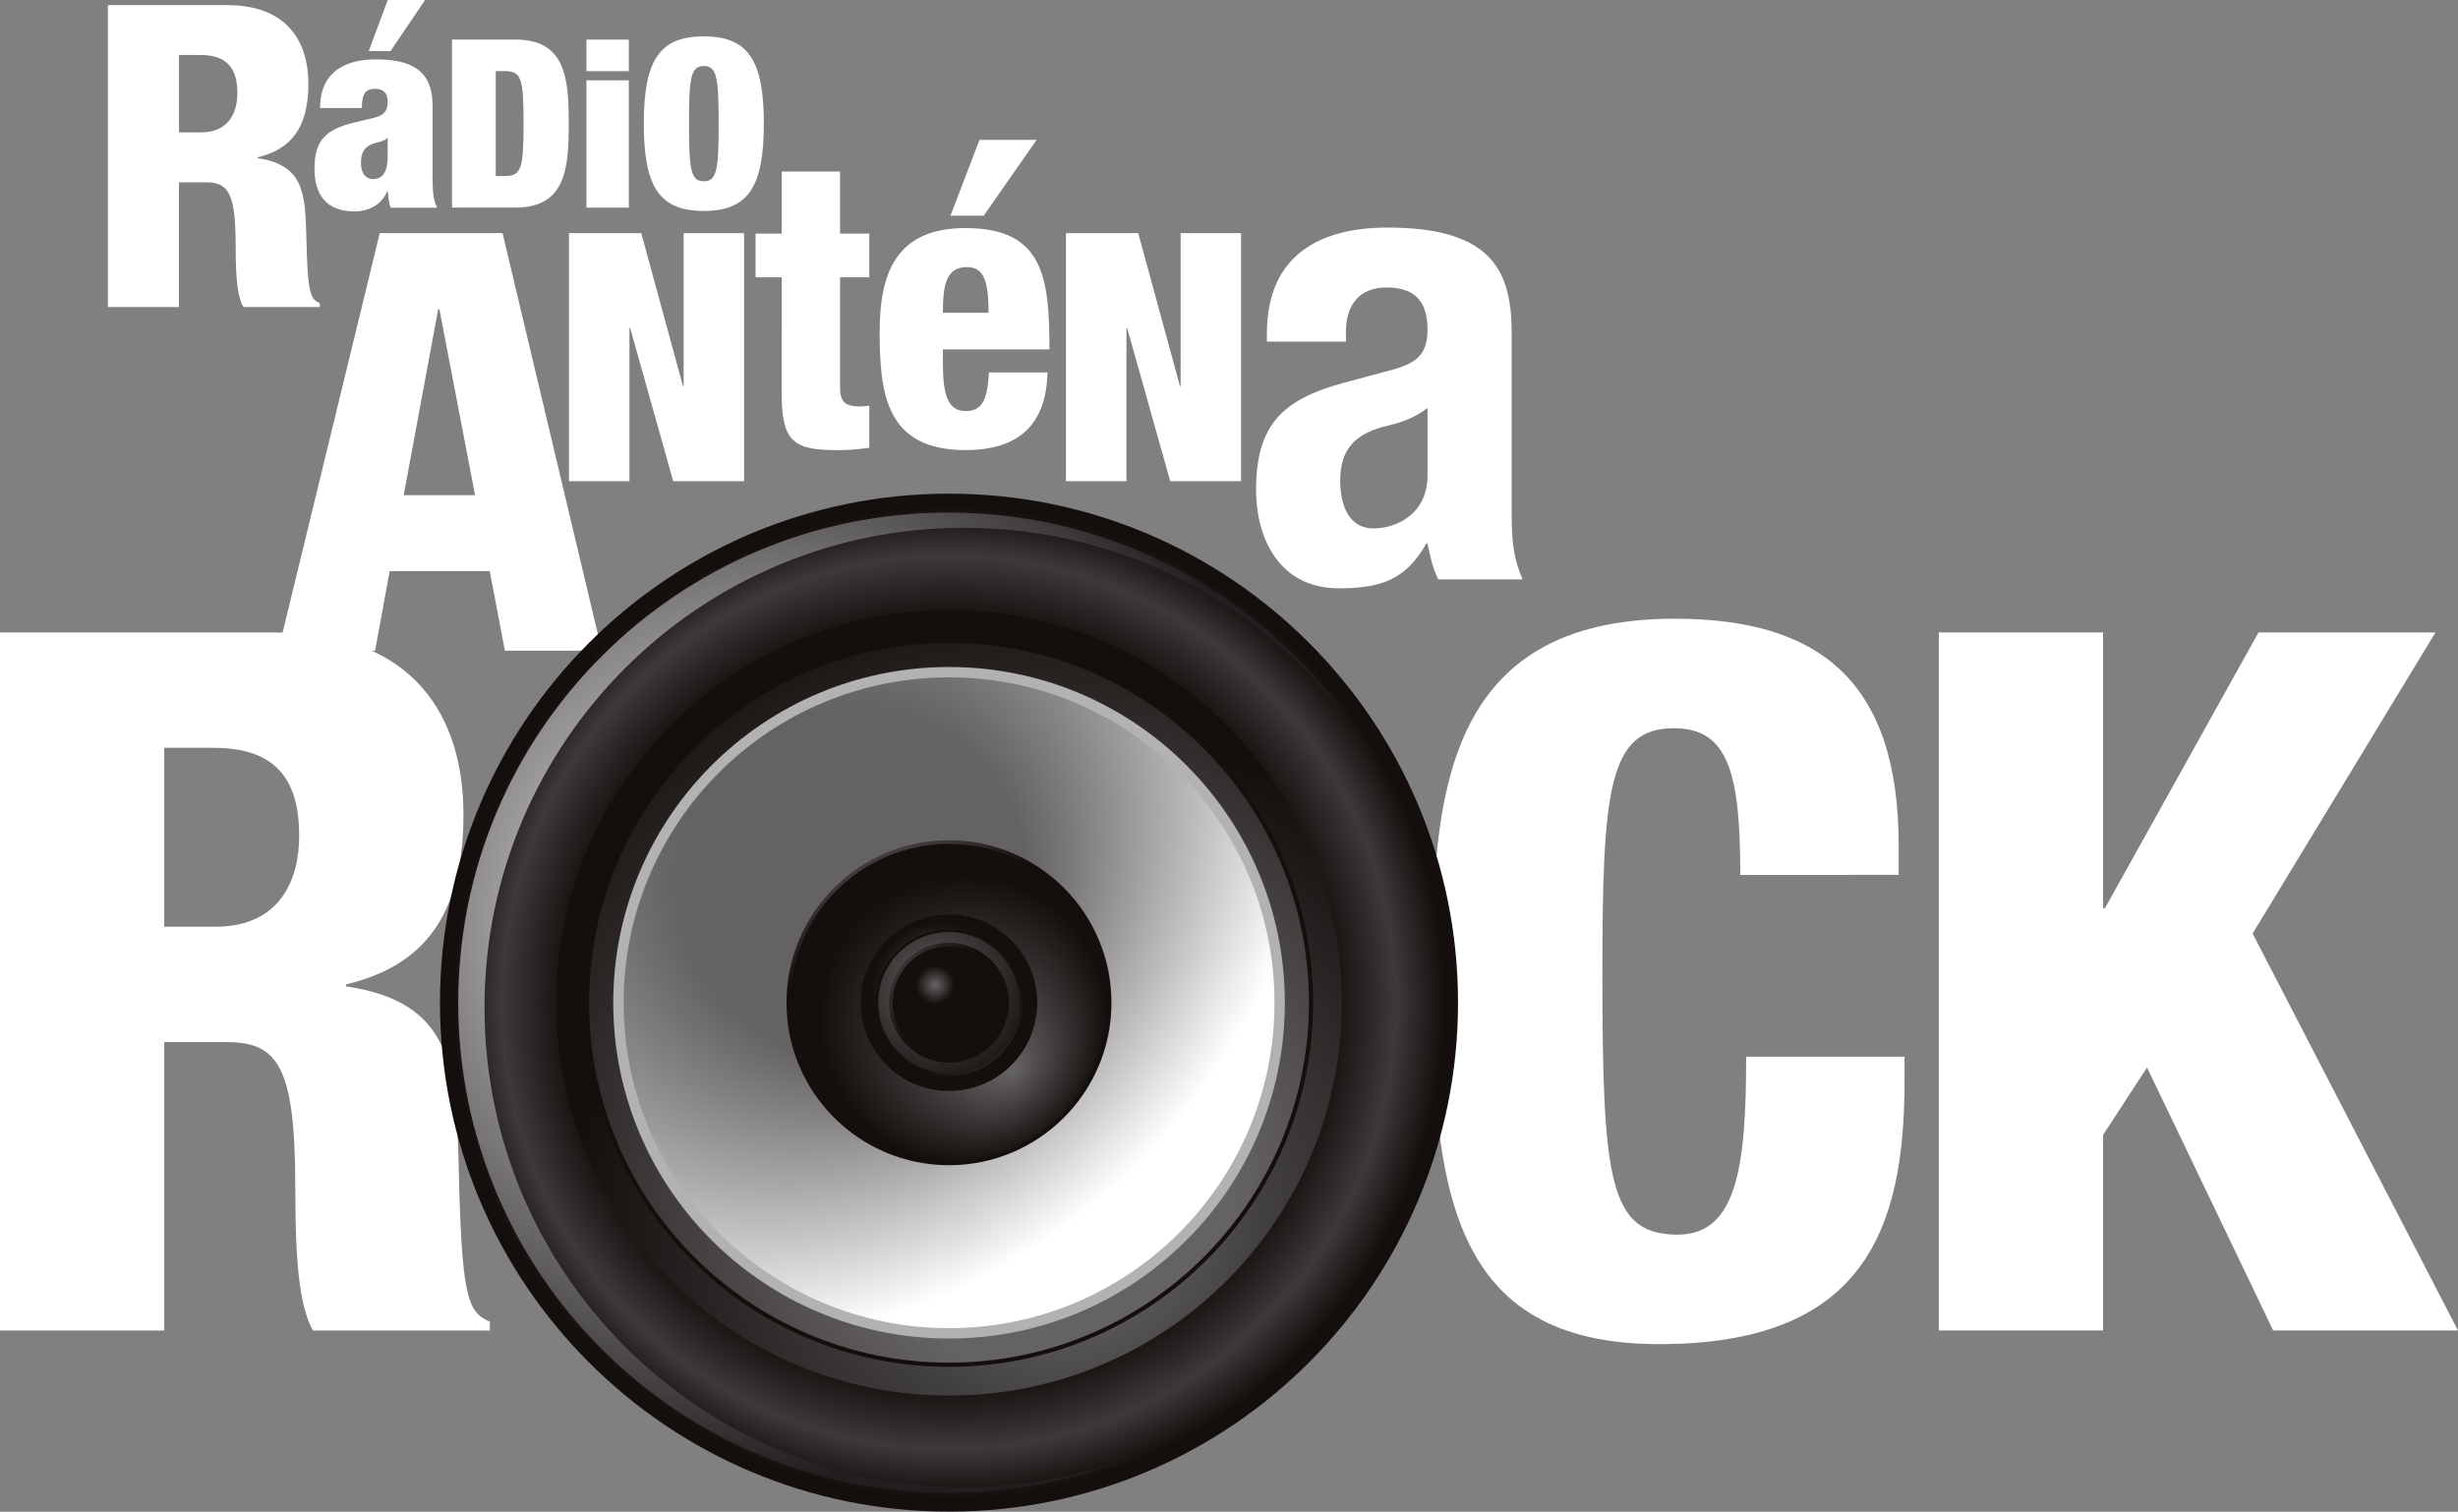
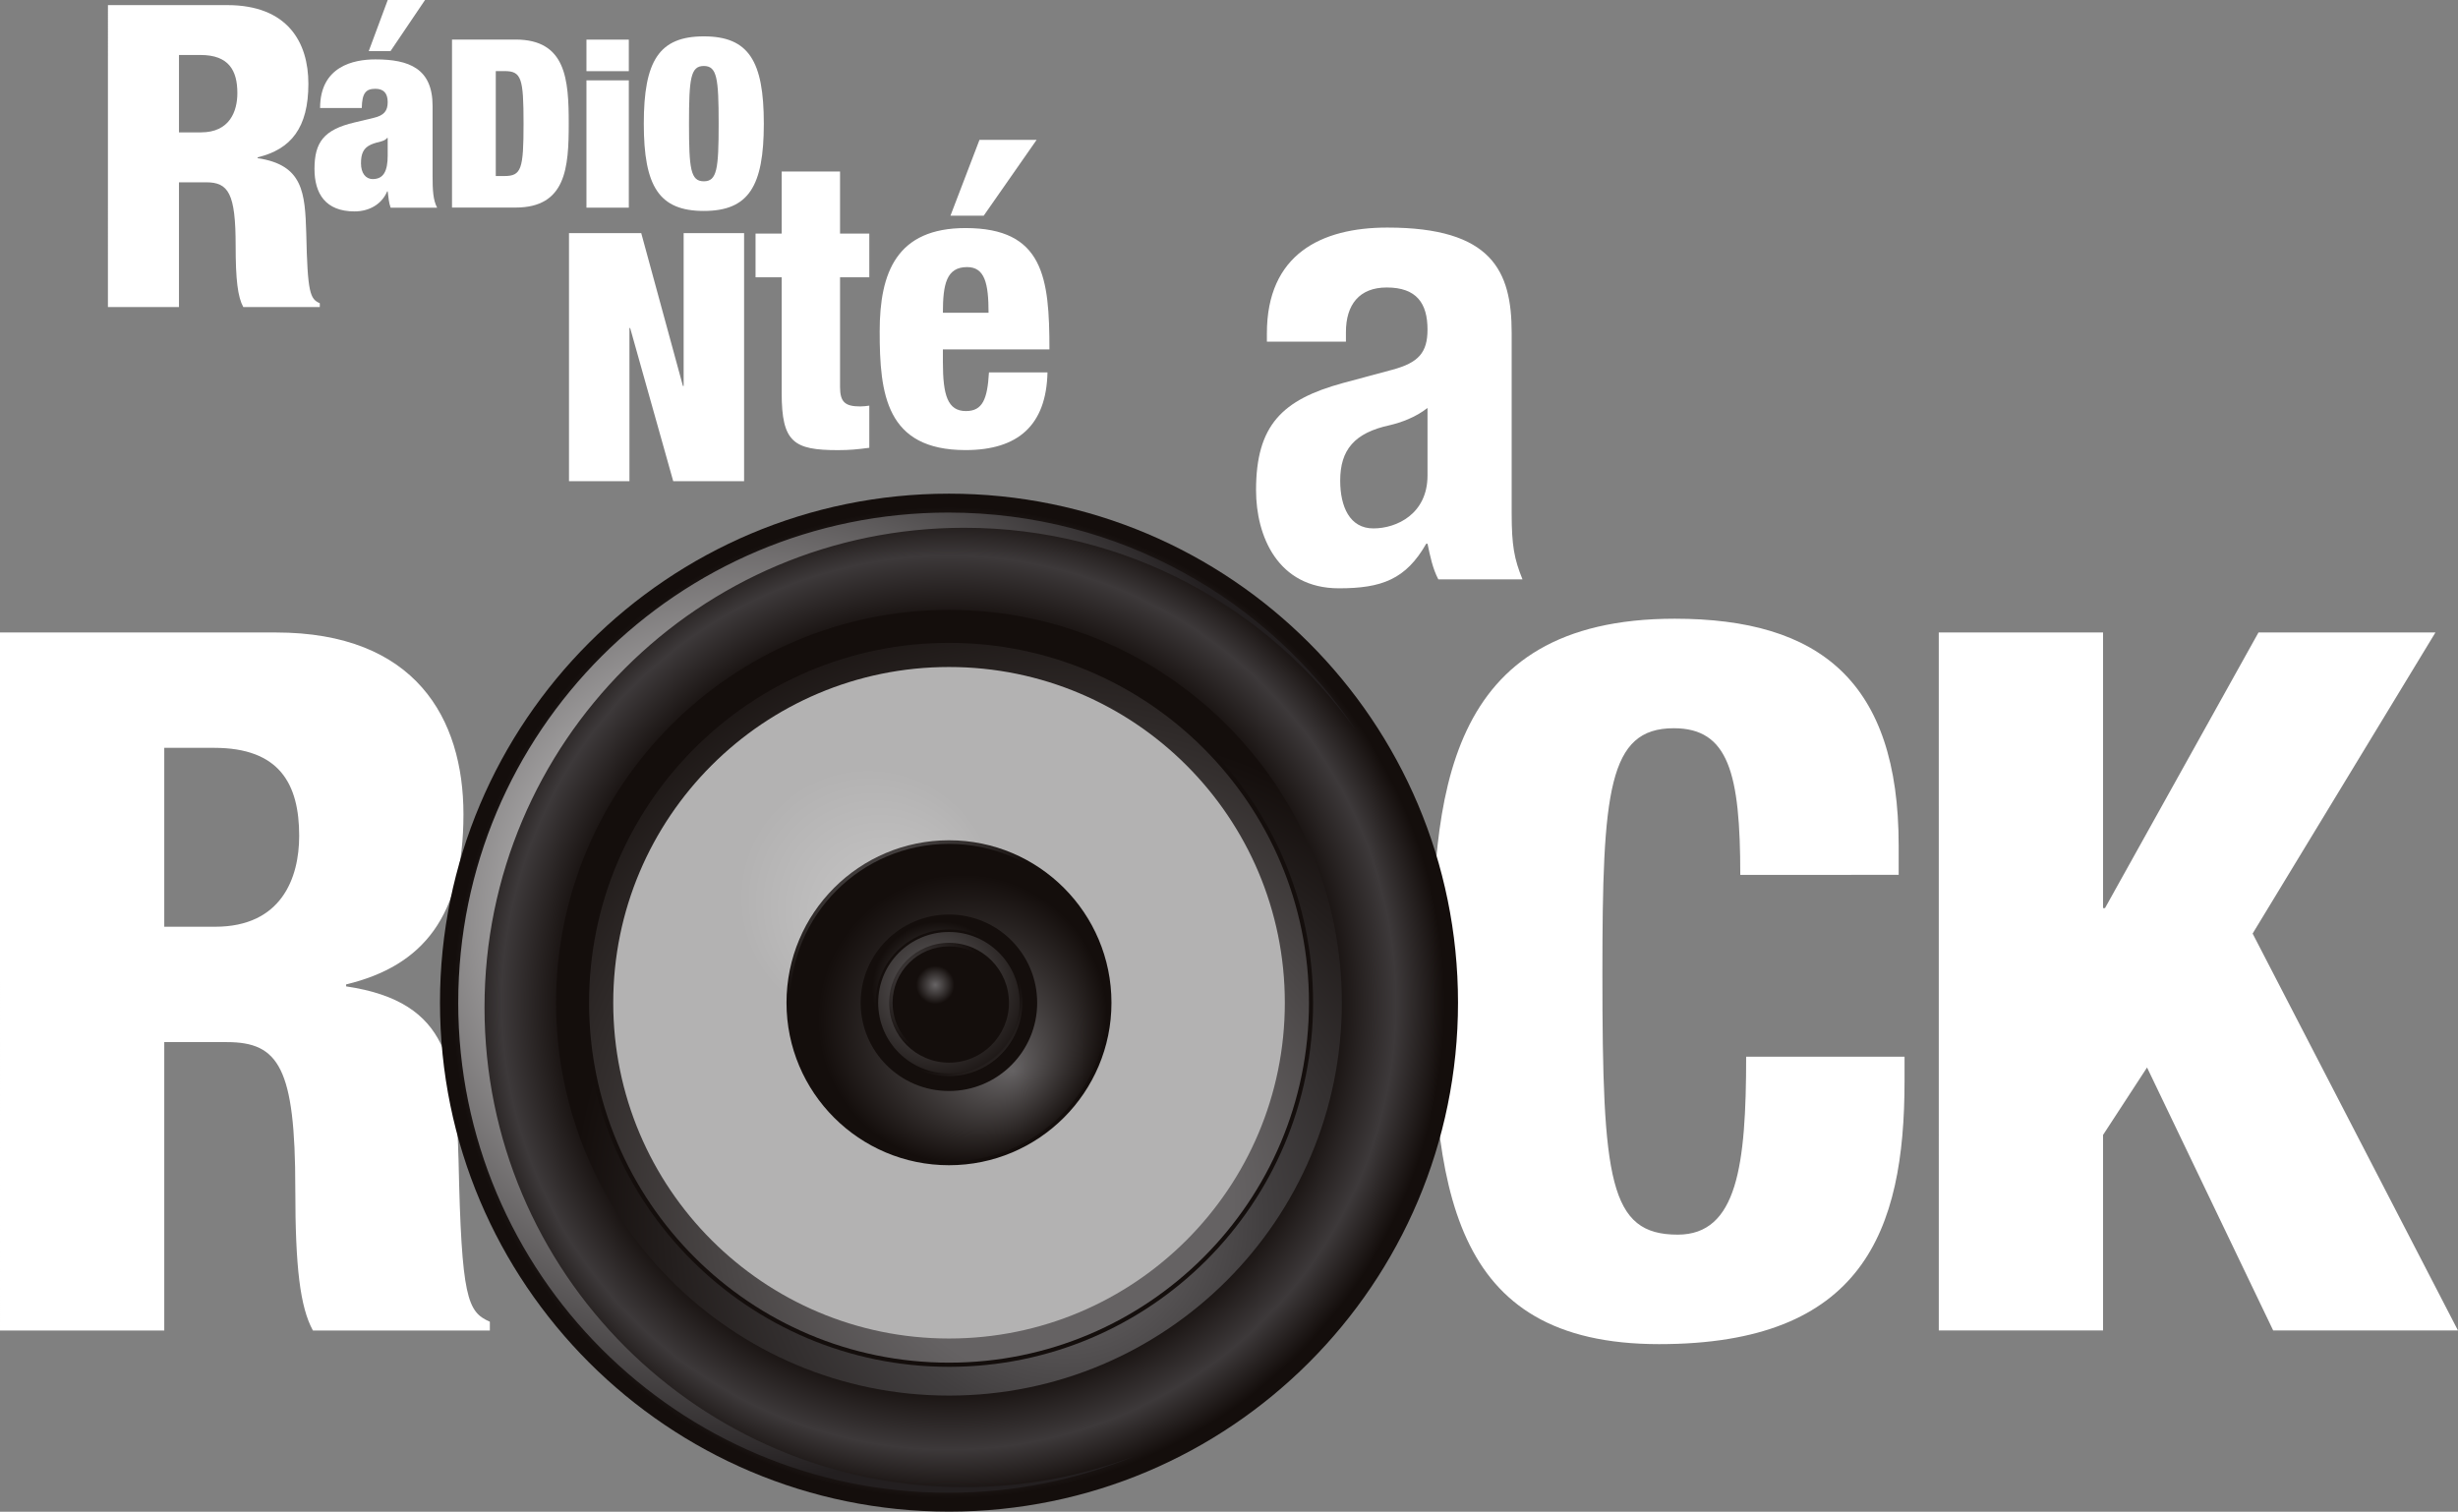
<svg xmlns="http://www.w3.org/2000/svg" width="600" height="369.06" version="1.1" viewBox="0 0 158.75 97.647">
  <rect x="0" y="0" width="158.75" height="97.647" fill="#808080" stroke="none" />
  <defs>
    <radialGradient id="m" cx="0" cy="0" r="1" gradientTransform="matrix(32.023 0 0 32.023 124.03 225.26)" gradientUnits="userSpaceOnUse">
      <stop stop-color="#140e0c" offset="0" />
      <stop stop-color="#140e0c" offset=".767" />
      <stop stop-color="#3d393a" offset=".902" />
      <stop stop-color="#140e0c" offset="1" />
    </radialGradient>
    <radialGradient id="l" cx="0" cy="0" r="1" gradientTransform="matrix(36.213 0 0 36.213 111.34 219.78)" gradientUnits="userSpaceOnUse">
      <stop stop-color="#fff" offset="0" />
      <stop stop-color="#231f20" offset="1" />
    </radialGradient>
    <radialGradient id="k" cx="0" cy="0" r="1" gradientTransform="matrix(78.706 0 0 78.706 131.46 239.31)" gradientUnits="userSpaceOnUse">
      <stop stop-color="#656263" offset="0" />
      <stop stop-color="#656263" offset=".006" />
      <stop stop-color="#656263" offset=".05" />
      <stop stop-color="#423f40" offset=".166" />
      <stop stop-color="#140e0c" offset=".405" />
      <stop stop-color="#140e0c" offset="1" />
    </radialGradient>
    <radialGradient id="j" cx="0" cy="0" r="1" gradientTransform="matrix(50.394 0 0 50.394 130.84 238.13)" gradientUnits="userSpaceOnUse">
      <stop stop-color="#656263" offset="0" />
      <stop stop-color="#656263" offset=".006" />
      <stop stop-color="#656263" offset=".23" />
      <stop stop-color="#140e0c" offset=".822" />
      <stop stop-color="#140e0c" offset="1" />
    </radialGradient>
    <radialGradient id="i" cx="0" cy="0" r="1" fx=".346" fy=".357" gradientTransform="matrix(41.721 0 0 41.721 107.22 206.51)" gradientUnits="userSpaceOnUse">
      <stop stop-color="#cbcaca" offset="0" />
      <stop stop-color="#b3b2b2" offset=".201" />
      <stop stop-color="#b3b2b2" offset="1" />
    </radialGradient>
    <radialGradient id="h" cx="0" cy="0" r="1" fx=".346" fy=".357" gradientTransform="matrix(40.434 0 0 40.434 107.74 207.09)" gradientUnits="userSpaceOnUse">
      <stop stop-color="#656263" offset="0" />
      <stop stop-color="#656263" offset=".006" />
      <stop stop-color="#656263" offset=".279" />
      <stop stop-color="#fff" offset="1" />
    </radialGradient>
    <radialGradient id="g" cx="0" cy="0" r="1" fx=".346" fy=".357" gradientTransform="matrix(11.096 0 0 11.096 119.23 216.95)" gradientUnits="userSpaceOnUse">
      <stop stop-color="#656263" offset="0" />
      <stop stop-color="#656263" offset=".006" />
      <stop stop-color="#140e0c" offset=".833" />
      <stop stop-color="#140e0c" offset="1" />
    </radialGradient>
    <radialGradient id="f" cx="0" cy="0" r="1" fx=".346" fy=".357" gradientTransform="matrix(11.22 0 0 11.22 124.26 225.64)" gradientUnits="userSpaceOnUse">
      <stop stop-color="#656263" offset="0" />
      <stop stop-color="#656263" offset=".006" />
      <stop stop-color="#140e0c" offset=".833" />
      <stop stop-color="#140e0c" offset="1" />
    </radialGradient>
    <radialGradient id="e" cx="0" cy="0" r="1" gradientTransform="matrix(2.768 4.488 -4.488 2.768 123.46 224.4)" gradientUnits="userSpaceOnUse">
      <stop stop-color="#656263" offset="0" />
      <stop stop-color="#656263" offset=".006" />
      <stop stop-color="#140e0c" offset=".833" />
      <stop stop-color="#140e0c" offset="1" />
    </radialGradient>
    <radialGradient id="d" cx="0" cy="0" r="1" gradientTransform="matrix(8.586 0 0 8.586 123.07 224.18)" gradientUnits="userSpaceOnUse">
      <stop stop-color="#140e0c" offset="0" />
      <stop stop-color="#140e0c" offset=".239" />
      <stop stop-color="#140e0c" offset=".636" />
      <stop stop-color="#656263" offset="1" />
    </radialGradient>
    <radialGradient id="c" cx="0" cy="0" r="1" gradientTransform="matrix(8.291 0 0 8.291 123.1 224.21)" gradientUnits="userSpaceOnUse">
      <stop stop-color="#656263" offset="0" />
      <stop stop-color="#656263" offset=".006" />
      <stop stop-color="#140e0c" offset=".833" />
      <stop stop-color="#140e0c" offset="1" />
    </radialGradient>
    <radialGradient id="b" cx="0" cy="0" r="1" gradientTransform="matrix(11.306 0 0 11.306 122.5 224.17)" gradientUnits="userSpaceOnUse">
      <stop stop-color="#565253" offset="0" />
      <stop stop-color="#140e0c" offset=".349" />
      <stop stop-color="#140e0c" offset="1" />
    </radialGradient>
    <radialGradient id="a" cx="0" cy="0" r="1" gradientTransform="matrix(4.291 0 0 4.291 123.15 224.11)" gradientUnits="userSpaceOnUse">
      <stop stop-color="#656263" offset="0" />
      <stop stop-color="#656263" offset=".006" />
      <stop stop-color="#140e0c" offset=".289" />
      <stop stop-color="#140e0c" offset="1" />
    </radialGradient>
  </defs>
  <g transform="translate(-62.744 -160.49)">
    <g fill="#fff">
      <path d="m73.353 220.35h3.284c4.293 0 5.43-3.157 5.43-5.872 0-3.348-1.262-5.684-5.494-5.684h-3.22zm-10.609-19.007h17.807c9.03 0 12.125 5.556 12.125 11.745 0 6.567-2.589 9.788-7.578 10.987v0.127c6.82 1.009 7.073 5.178 7.262 11.241 0.19 8.902 0.569 9.787 2.021 10.419v0.568h-11.429c-0.821-1.515-1.136-4.042-1.136-9.156 0-7.83-1.074-9.472-4.421-9.472h-4.042v18.628h-10.609z" />
      <path d="m175.14 217c0-6.567-0.759-9.472-4.295-9.472-4.231 0-4.61 4.042-4.61 15.85 0 13.388 0.444 16.86 4.864 16.86 3.852 0 4.42-4.483 4.42-11.494h10.23v1.58c0 9.724-2.715 16.986-15.85 16.986-13.577 0-14.65-10.167-14.65-23.743 0-11.557 0.694-23.113 15.66-23.113 9.346 0 14.461 4.042 14.461 14.65v1.894z" />
      <path d="m187.96 201.34h10.609v17.807h0.126l9.915-17.807h11.429l-11.809 19.45 13.262 25.638h-11.934l-8.147-16.987-2.841 4.357v12.63h-10.609z" />
-       <path d="m91.122 180.46h-0.076l-2.229 12.012h4.608zm-3.853-4.91h7.933l6.409 26.968h-6.258l-0.982-5.137h-6.459l-0.944 5.137h-6.257z" />
      <path d="m113.23 178.4h-1.689v-2.824h1.689v-4.007h3.768v4.007h1.89v2.824h-1.89v7.082c0 0.982 0.327 1.26 1.31 1.26 0.176 0 0.404-0.026 0.58-0.051v2.723c-0.781 0.101-1.247 0.151-2.029 0.151-2.848 0-3.63-0.504-3.63-3.68z" />
      <path d="m126.59 180.69c0-1.915-0.252-2.948-1.386-2.948-1.336 0-1.563 1.109-1.563 2.948zm-2.949 2.369v0.831c0 2.118 0.303 3.151 1.488 3.151 1.083 0 1.386-0.781 1.487-2.495h3.78c-0.076 3.402-1.89 5.016-5.293 5.016-5.141 0-5.545-3.63-5.545-7.662 0-3.832 1.109-6.679 5.545-6.679 5.042 0 5.419 3.201 5.419 7.838z" />
-       <path d="m131.59 175.55h4.667l2.692 9.872h0.046v-9.872h3.904v16.02h-4.577l-2.782-9.894h-0.045v9.894h-3.905z" />
      <path d="m99.492 175.55h4.667l2.692 9.872h0.046v-9.872h3.904v16.02h-4.577l-2.782-9.894h-0.045v9.894h-3.905z" />
      <path d="m154.94 186.84c-0.781 0.617-1.729 0.946-2.429 1.112-2.305 0.494-3.21 1.605-3.21 3.581 0 1.687 0.617 3.088 2.141 3.088 1.523 0 3.498-0.947 3.498-3.418zm-10.374-4.281v-0.535c0-5.106 3.5-6.835 7.781-6.835 6.752 0 8.028 2.799 8.028 6.793v11.65c0 2.099 0.164 2.964 0.7 4.282h-5.435c-0.37-0.699-0.535-1.523-0.7-2.306h-0.082c-1.317 2.306-2.881 2.882-5.64 2.882-3.952 0-5.352-3.375-5.352-6.339 0-4.199 1.689-5.846 5.6-6.917l3.211-0.864c1.688-0.454 2.263-1.112 2.263-2.594 0-1.688-0.699-2.717-2.635-2.717-1.769 0-2.634 1.112-2.634 2.882v0.618z" />
      <path d="m124.13 174.42 1.874-4.897h3.691l-3.417 4.897z" />
      <path d="m87.783 170.52v-1.121h-0.035c-0.19 0.258-0.587 0.224-1.052 0.432-0.484 0.224-0.638 0.586-0.638 1.208 0 0.621 0.294 1.017 0.759 1.017 0.691 0 0.967-0.5 0.967-1.535m0.189 3.382c-0.12-0.328-0.138-0.656-0.189-1.052h-0.035c-0.345 0.828-1.156 1.294-2.106 1.294-1.881 0-2.588-1.157-2.588-2.744 0-1.725 0.604-2.536 2.588-3.003l1.226-0.293c0.673-0.156 0.914-0.449 0.914-1.018 0-0.57-0.259-0.862-0.794-0.862-0.604 0-0.862 0.257-0.88 1.242h-2.692c0-2.692 2.157-3.141 3.572-3.141 2.175 0 3.693 0.587 3.693 3.003v4.555c0 0.88 0.035 1.536 0.294 2.02z" />
      <path d="m94.764 171.86h0.563c1.093 0 1.23-0.457 1.23-3.389 0-2.934-0.137-3.389-1.23-3.389h-0.563zm-2.827-8.815h4.103c3.268 0 3.436 2.584 3.436 5.426 0 2.841-0.168 5.426-3.436 5.426h-4.103z" />
      <path d="m100.62 165.68h2.736v8.223h-2.736zm0-2.63h2.736v2.037h-2.736z" />
      <path d="m108.2 172.2c0.851 0 0.958-0.79 0.958-3.724 0-2.932-0.107-3.724-0.958-3.724-0.851 0-0.957 0.791-0.957 3.724 0 2.933 0.106 3.724 0.957 3.724m0-9.361c2.889 0 3.876 1.58 3.876 5.637 0 4.058-0.987 5.639-3.876 5.639-2.888 0-3.876-1.581-3.876-5.639 0-4.057 0.988-5.637 3.876-5.637" />
      <path d="m74.304 169.04h1.421c1.857 0 2.349-1.365 2.349-2.54 0-1.447-0.546-2.458-2.377-2.458h-1.393zm-4.589-8.22h7.702c3.905 0 5.244 2.403 5.244 5.08 0 2.84-1.119 4.234-3.277 4.752v0.054c2.949 0.438 3.059 2.24 3.14 4.862 0.082 3.85 0.247 4.234 0.874 4.507v0.246h-4.943c-0.355-0.655-0.492-1.749-0.492-3.96 0-3.387-0.464-4.096-1.912-4.096h-1.748v8.057h-4.589z" />
      <path d="m86.56 163.79 1.226-3.3h2.409l-2.229 3.3z" />
    </g>
    <path d="m156.91 225.25c0 18.158-14.719 32.879-32.874 32.879-18.155 0-32.876-14.721-32.876-32.879 0-18.154 14.721-32.873 32.876-32.873 18.154 0 32.874 14.719 32.874 32.873" fill="#140e0c" />
    <path d="m92.013 225.25c0 17.687 14.339 32.027 32.024 32.027 17.683 0 32.021-14.34 32.021-32.027 0-17.684-14.337-32.02-32.021-32.02-17.684 0-32.024 14.335-32.024 32.02" fill="url(#m)" />
    <path d="m92.339 225.25c0 17.484 14.175 31.66 31.656 31.66 4.279 0 8.359-0.852 12.084-2.392-3.435 1.31-7.161 2.033-11.058 2.033-17.11 0-30.985-13.875-30.985-30.989 0-17.11 13.875-30.982 30.985-30.982 10.455 0 19.702 5.18 25.312 13.112-5.675-8.497-15.353-14.094-26.337-14.094-17.481 0-31.656 14.172-31.656 31.653" fill="url(#l)" />
    <path d="m98.661 225.26c0 14.013 11.362 25.375 25.375 25.375 14.012 0 25.371-11.362 25.371-25.375 0-14.011-11.359-25.374-25.371-25.374-14.013 0-25.375 11.363-25.375 25.374" fill="url(#k)" />
    <path d="m147.55 225.26c0-12.987-10.527-23.514-23.511-23.514-12.986 0-23.516 10.527-23.516 23.514 0 12.986 10.531 23.516 23.516 23.516 12.984 0 23.511-10.53 23.511-23.516" fill="#140e0c" />
    <path d="m100.79 225.26c0 12.838 10.41 23.247 23.248 23.247 12.837 0 23.246-10.409 23.246-23.247 0-12.837-10.41-23.246-23.246-23.246-12.838 0-23.248 10.409-23.248 23.246" fill="url(#j)" />
    <path d="m102.35 225.26c0 11.977 9.712 21.687 21.689 21.687 11.976 0 21.686-9.71 21.686-21.687 0-11.978-9.71-21.687-21.686-21.687-11.976 0-21.689 9.709-21.689 21.687" fill="url(#i)" />
-     <path d="m103.02 225.26c0 11.606 9.412 21.018 21.019 21.018 11.606 0 21.018-9.412 21.018-21.018 0-11.608-9.411-21.018-21.018-21.018-11.607 0-21.019 9.41-21.019 21.018" fill="url(#h)" />
    <path d="m113.54 225.26c0 5.795 4.7 10.494 10.495 10.494 5.795 0 10.493-4.7 10.493-10.494 0-5.796-4.699-10.495-10.493-10.495-5.796 0-10.495 4.7-10.495 10.495" fill="url(#g)" />
    <path d="m113.77 225.26c0 5.668 4.594 10.263 10.263 10.263 5.668 0 10.262-4.595 10.262-10.263 0-5.669-4.594-10.263-10.262-10.263-5.669 0-10.263 4.594-10.263 10.263" fill="url(#f)" />
    <path d="m118.33 225.26c0 3.147 2.553 5.7 5.702 5.7 3.148 0 5.699-2.553 5.699-5.7 0-3.147-2.551-5.7-5.699-5.7-3.149 0-5.702 2.553-5.702 5.7" fill="url(#e)" />
    <path d="m119.3 225.26c0 2.615 2.119 4.735 4.734 4.735 2.615 0 4.734-2.12 4.734-4.735 0-2.613-2.119-4.733-4.734-4.733-2.615 0-4.734 2.12-4.734 4.733" fill="url(#d)" />
    <path d="m119.46 225.26c0 2.525 2.046 4.571 4.572 4.571 2.524 0 4.571-2.046 4.571-4.571 0-2.524-2.047-4.572-4.571-4.572-2.526 0-4.572 2.048-4.572 4.572" fill="url(#c)" />
    <path d="m120.17 225.26c0 2.138 1.732 3.869 3.869 3.869s3.869-1.731 3.869-3.869c0-2.136-1.732-3.87-3.869-3.87s-3.869 1.734-3.869 3.87" fill="url(#b)" />
    <path d="m120.39 225.26c0 2.011 1.633 3.643 3.643 3.643 2.011 0 3.643-1.632 3.643-3.643 0-2.012-1.631-3.643-3.643-3.643-2.01 0-3.643 1.63-3.643 3.643" fill="url(#a)" />
  </g>
</svg>